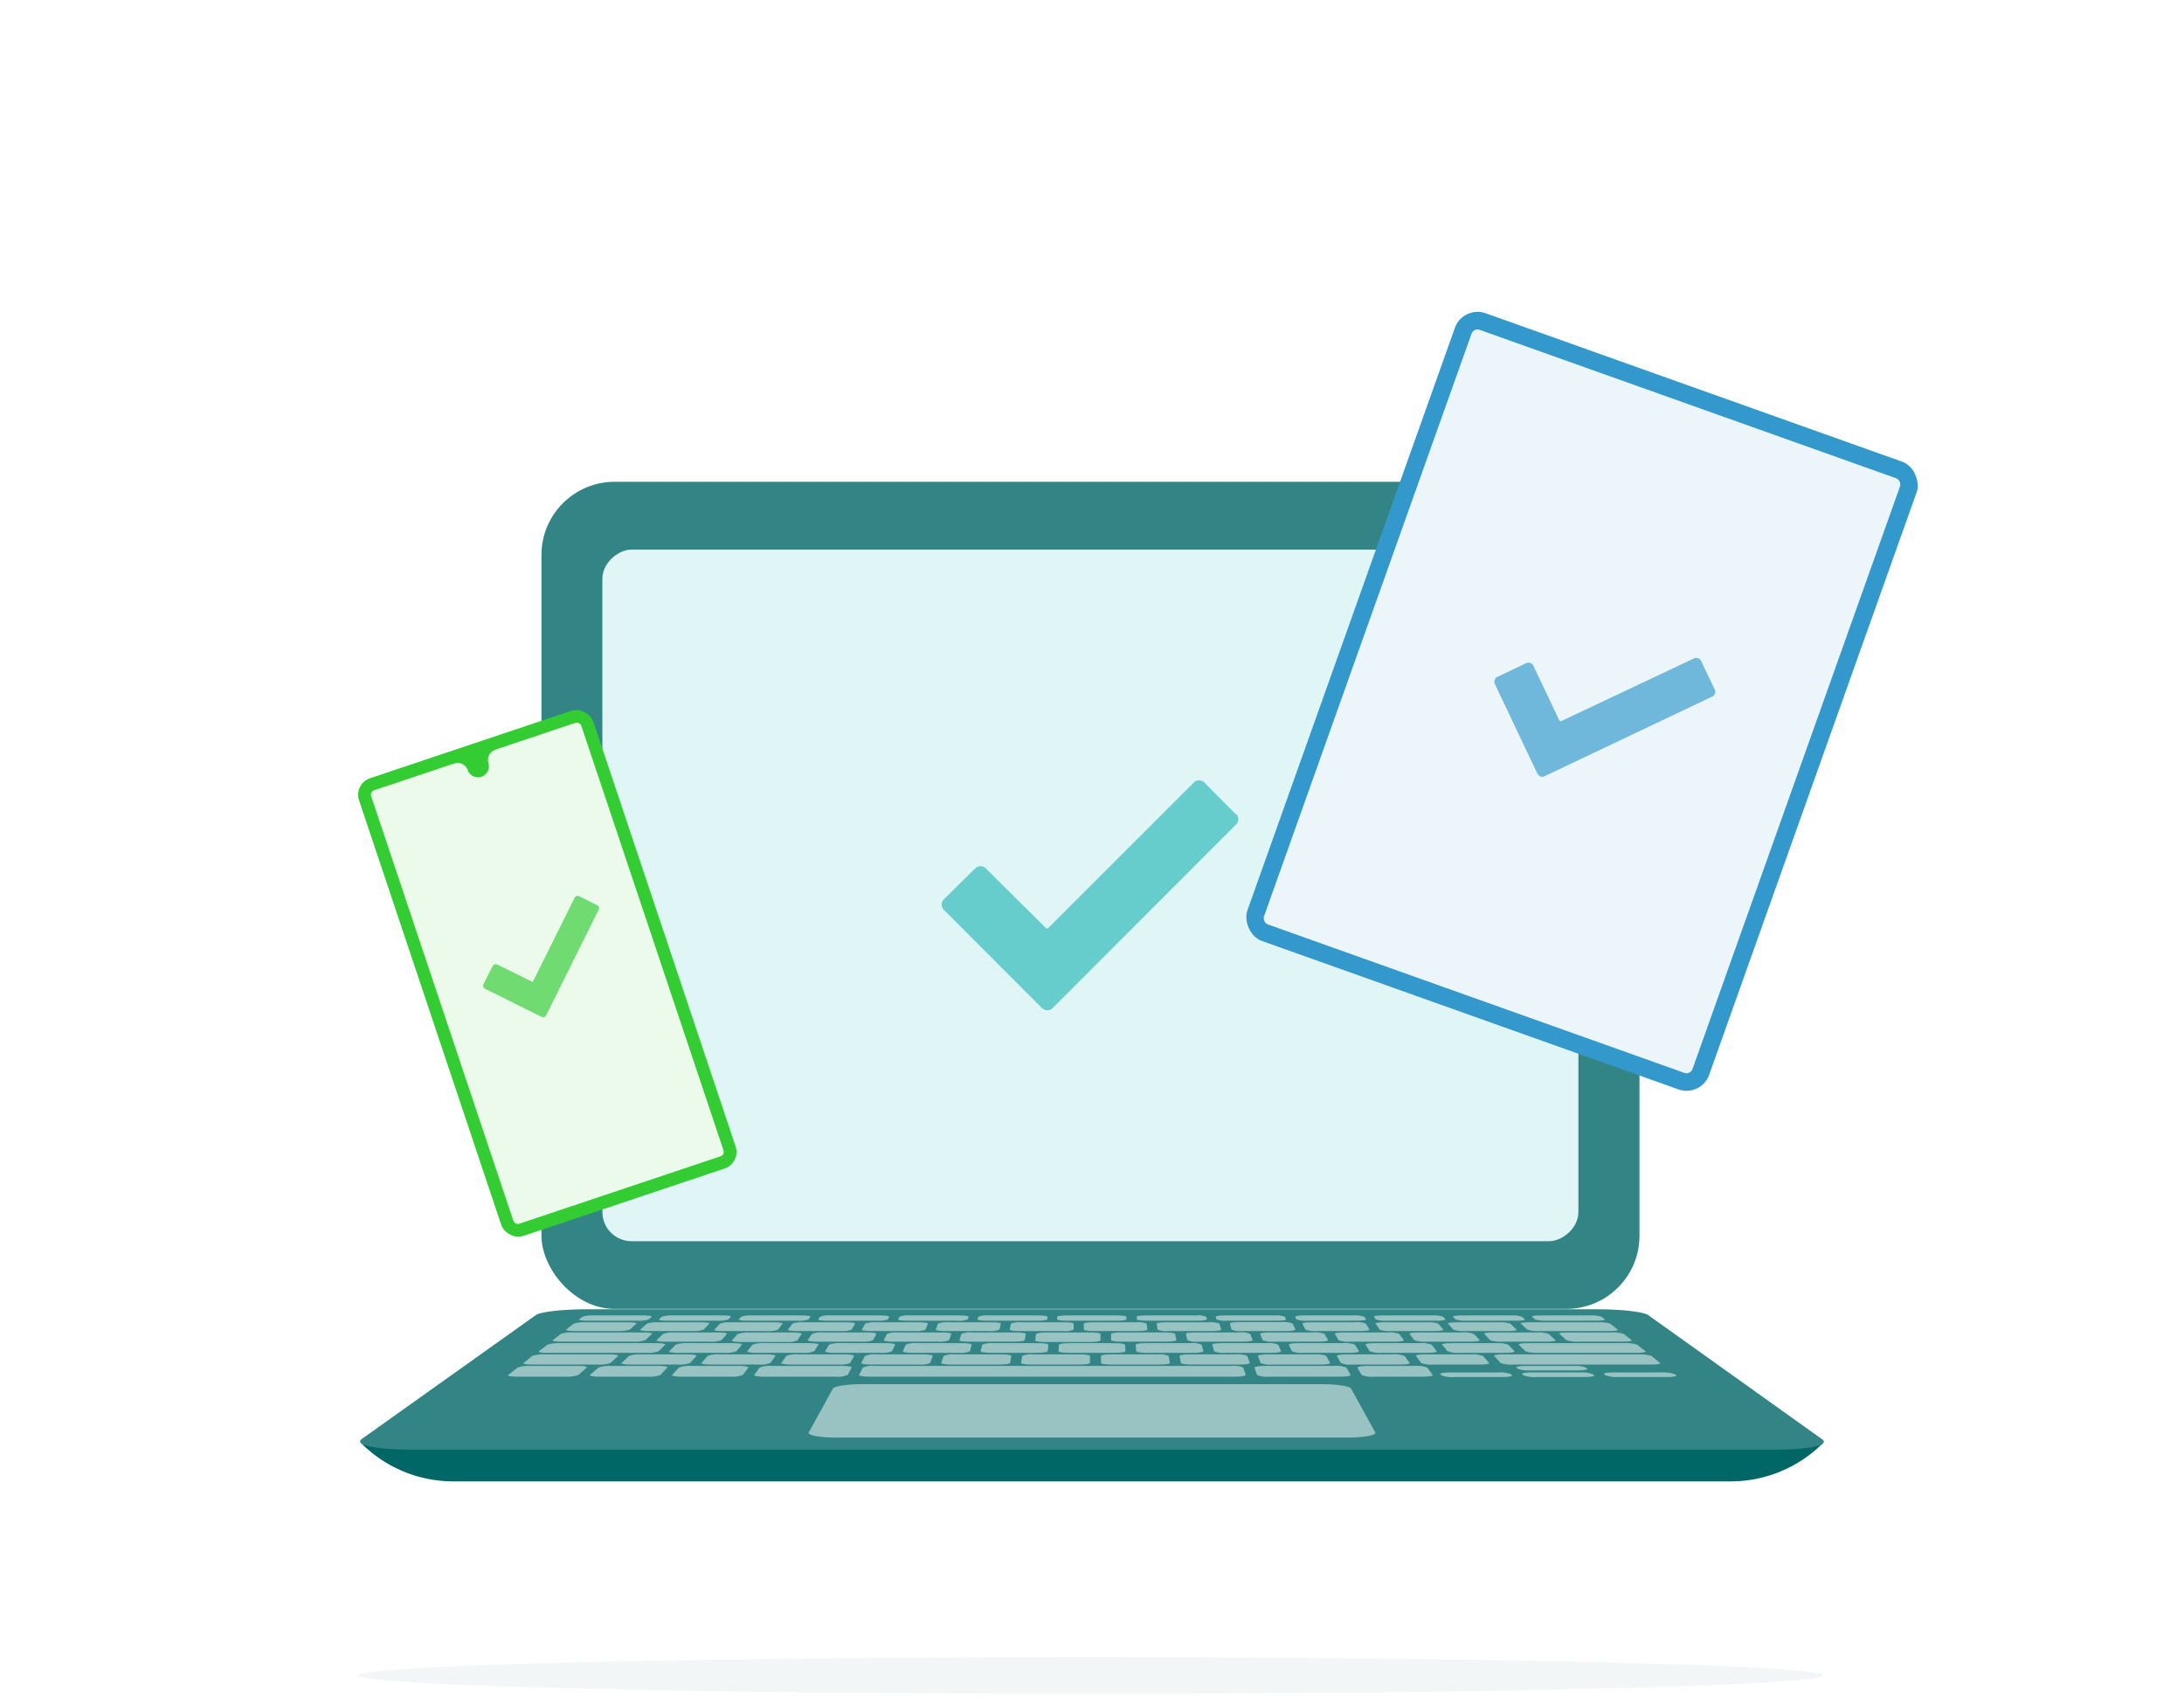
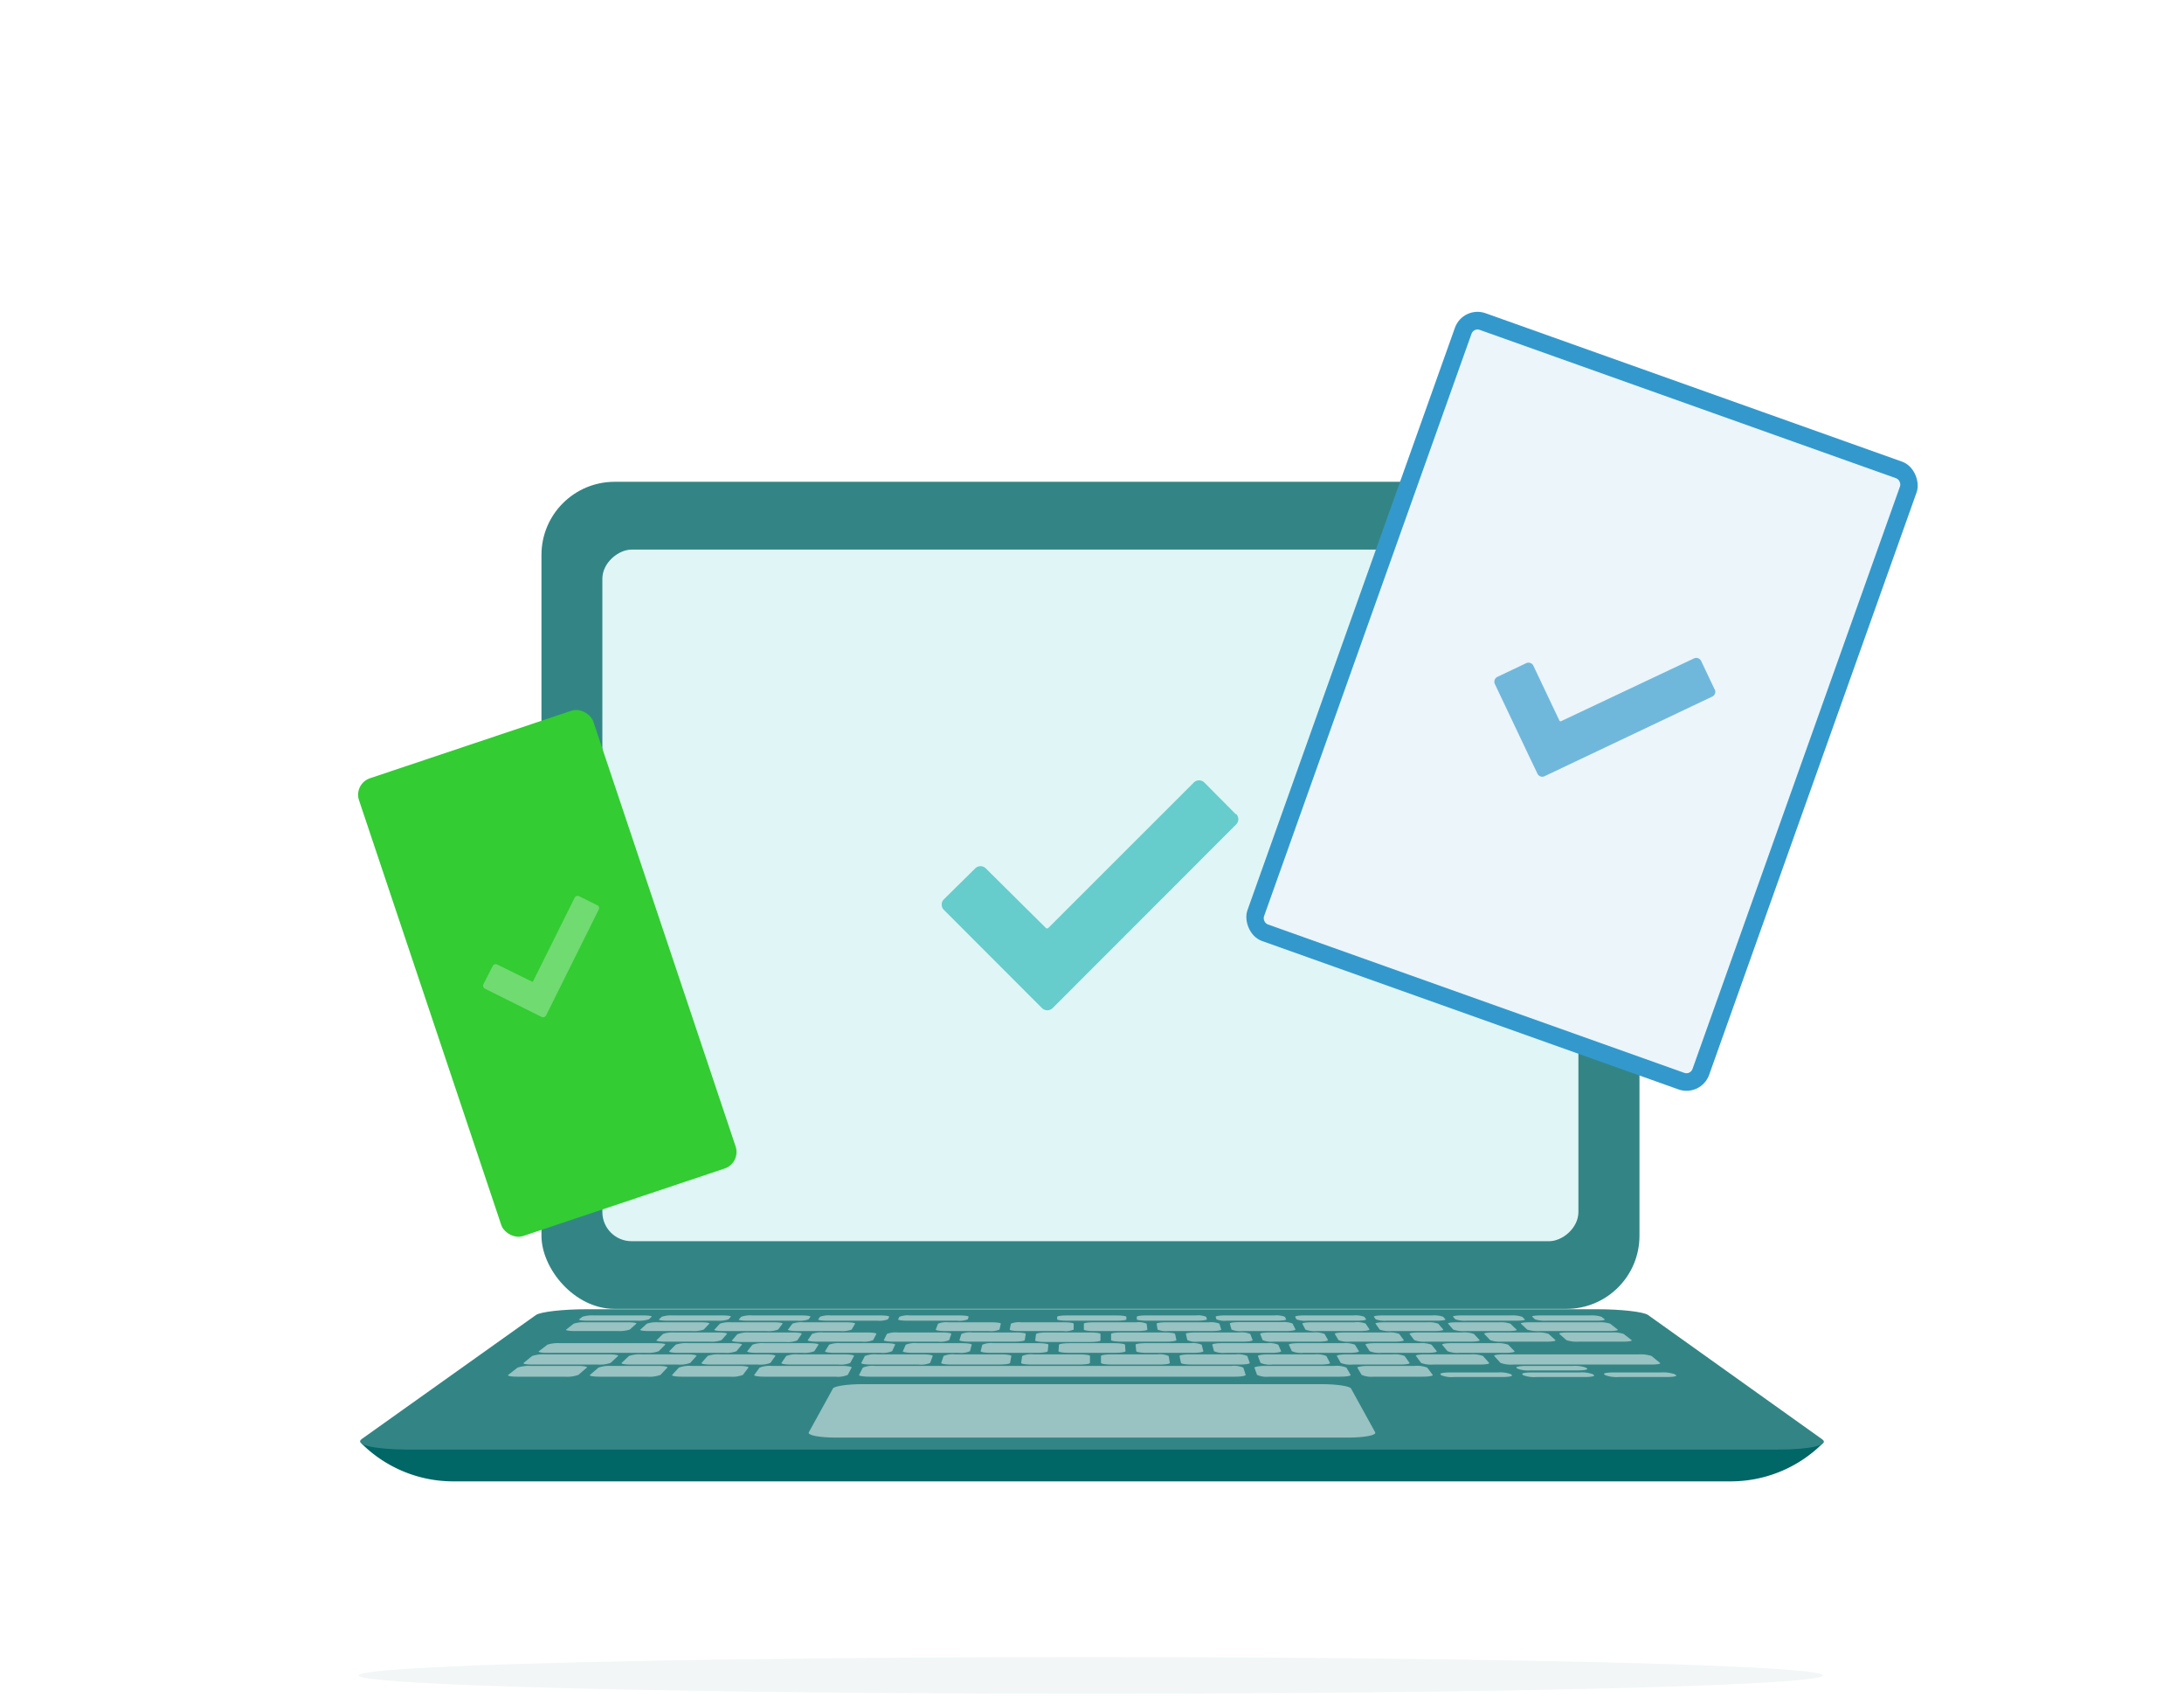
<svg xmlns="http://www.w3.org/2000/svg" viewBox="0 0 257.5 200">
  <defs>
    <style>.cls-1{fill:#fff;}.cls-2{fill:#338585;}.cls-3{fill:#e0f5f5;}.cls-4{fill:#066;}.cls-5{fill:#99c2c2;}.cls-6{fill:#3c3;}.cls-7{fill:#ebfaeb;}.cls-8{fill:#39c;}.cls-9{fill:#ebf5fa;}.cls-10{fill:#6cc;}.cls-11{fill:#70b8db;}.cls-12{fill:#70db70;}.cls-13{fill:#f2f6f6;}</style>
  </defs>
  <g id="Layer_2" data-name="Layer 2">
    <g id="Layer_1-2" data-name="Layer 1">
      <rect class="cls-1" width="257.5" height="200" />
      <rect class="cls-2" x="63.84" y="56.79" width="129.46" height="97.49" rx="8.62" />
      <rect class="cls-3" x="87.81" y="48" width="81.52" height="115.08" rx="3.44" transform="translate(234.1 -23.03) rotate(90)" />
      <path class="cls-4" d="M42.58,170.1h0a15.34,15.34,0,0,0,10.87,4.51h150.6a15.37,15.37,0,0,0,10.85-4.48l0,0" />
      <path class="cls-2" d="M42.66,169.61,63.19,155c.53-.38,3.21-.68,6-.68H188.31c2.79,0,5.47.3,6,.68l20.53,14.65c.92.66-1.38,1.21-5.17,1.21H47.83C44,170.82,41.74,170.27,42.66,169.61Z" />
      <path class="cls-5" d="M101.69,163.15h54.12c1.77,0,3.32.23,3.48.51l2.85,5.17c.18.34-1.26.62-3.23.62H98.59c-2,0-3.41-.28-3.23-.62l2.85-5.17C98.37,163.38,99.92,163.15,101.69,163.15Z" />
      <path class="cls-5" d="M75.16,155.67H69.28c-.65,0-1.09-.07-1-.16l.38-.3a3.91,3.91,0,0,1,1.37-.16h5.8c.65,0,1.09.07,1,.16l-.33.3A3.75,3.75,0,0,1,75.16,155.67Z" />
      <path class="cls-5" d="M72.87,156.89H67.75c-.67,0-1.11-.08-1-.17l.89-.7a4,4,0,0,1,1.39-.16h5c.65,0,1.1.07,1,.16l-.78.7A4,4,0,0,1,72.87,156.89Z" />
      <path class="cls-5" d="M81.61,156.89H76.5c-.67,0-1.13-.08-1-.17l.77-.7a3.75,3.75,0,0,1,1.36-.16h5c.65,0,1.11.07,1,.16l-.66.7A3.62,3.62,0,0,1,81.61,156.89Z" />
      <path class="cls-5" d="M90.36,156.89H85.24c-.67,0-1.14-.08-1-.17l.64-.7a3.47,3.47,0,0,1,1.33-.16h5c.65,0,1.13.07,1.06.16l-.53.7A3.34,3.34,0,0,1,90.36,156.89Z" />
      <path class="cls-5" d="M99.1,156.89H94c-.67,0-1.16-.08-1.09-.17l.52-.7a3.2,3.2,0,0,1,1.3-.16h5c.65,0,1.14.07,1.09.16l-.41.7A3.08,3.08,0,0,1,99.1,156.89Z" />
-       <path class="cls-5" d="M107.85,156.89h-5.12c-.66,0-1.16-.08-1.11-.17l.39-.7a3,3,0,0,1,1.27-.16h5c.65,0,1.16.07,1.12.16l-.28.7A2.86,2.86,0,0,1,107.85,156.89Z" />
      <path class="cls-5" d="M116.59,156.89h-5.11c-.67,0-1.18-.08-1.15-.17l.27-.7a2.75,2.75,0,0,1,1.25-.16h5c.66,0,1.17.07,1.15.16l-.16.7A2.62,2.62,0,0,1,116.59,156.89Z" />
      <path class="cls-5" d="M125.34,156.89h-5.11c-.67,0-1.2-.08-1.18-.17l.14-.7a2.55,2.55,0,0,1,1.22-.16h5c.66,0,1.18.07,1.18.16l0,.7A2.42,2.42,0,0,1,125.34,156.89Z" />
      <path class="cls-5" d="M134.09,156.89H129c-.67,0-1.21-.08-1.21-.17l0-.7c0-.09.53-.16,1.19-.16h5a2.46,2.46,0,0,1,1.21.16l.09.7C135.29,156.81,134.75,156.89,134.09,156.89Z" />
      <path class="cls-5" d="M142.83,156.89h-5.11a2.57,2.57,0,0,1-1.24-.17l-.11-.7c0-.09.5-.16,1.16-.16h5a2.69,2.69,0,0,1,1.24.16l.22.7C144,156.81,143.5,156.89,142.83,156.89Z" />
      <path class="cls-5" d="M151.58,156.89h-5.12a2.71,2.71,0,0,1-1.26-.17L145,156c0-.09.47-.16,1.13-.16h5a2.88,2.88,0,0,1,1.26.16l.35.7C152.75,156.81,152.25,156.89,151.58,156.89Z" />
      <path class="cls-5" d="M160.32,156.89h-5.11a3,3,0,0,1-1.3-.17l-.36-.7c-.05-.09.45-.16,1.1-.16h5A3.13,3.13,0,0,1,161,156l.47.7C161.48,156.81,161,156.89,160.32,156.89Z" />
      <path class="cls-5" d="M169.07,156.89H164a3.24,3.24,0,0,1-1.33-.17l-.49-.7c-.06-.09.42-.16,1.07-.16h5a3.4,3.4,0,0,1,1.32.16l.6.7C170.22,156.81,169.74,156.89,169.07,156.89Z" />
      <path class="cls-5" d="M177.82,156.89H172.7a3.51,3.51,0,0,1-1.36-.17l-.61-.7c-.08-.09.39-.16,1-.16h5a3.64,3.64,0,0,1,1.35.16l.72.7C179,156.81,178.48,156.89,177.82,156.89Z" />
      <path class="cls-5" d="M189.75,156.89h-8.3a3.79,3.79,0,0,1-1.39-.17l-.74-.7c-.09-.09.36-.16,1-.16h8.13a4,4,0,0,1,1.39.16l.89.7C190.86,156.81,190.42,156.89,189.75,156.89Z" />
      <path class="cls-5" d="M184.83,157.06H190a3.92,3.92,0,0,1,1.43.17l.94.73c.13.1-.33.18-1,.18h-5.25a3.79,3.79,0,0,1-1.44-.18l-.82-.73C183.7,157.13,184.16,157.06,184.83,157.06Z" />
      <path class="cls-5" d="M176.05,157.06h5.13a3.71,3.71,0,0,1,1.41.17l.8.73c.11.1-.36.18-1,.18H177.1a3.52,3.52,0,0,1-1.41-.18l-.69-.73C174.91,157.13,175.38,157.06,176.05,157.06Z" />
      <path class="cls-5" d="M167.28,157.06h5.13a3.41,3.41,0,0,1,1.37.17l.67.73c.09.1-.39.18-1.08.18h-5.24a3.3,3.3,0,0,1-1.38-.18l-.56-.73C166.12,157.13,166.61,157.06,167.28,157.06Z" />
      <path class="cls-5" d="M158.5,157.06h5.13a3.16,3.16,0,0,1,1.34.17l.54.73c.08.1-.42.18-1.11.18h-5.24a3,3,0,0,1-1.35-.18l-.43-.73C157.33,157.13,157.83,157.06,158.5,157.06Z" />
      <path class="cls-5" d="M149.72,157.06h5.14a3,3,0,0,1,1.31.17l.41.73c0,.1-.46.18-1.15.18h-5.24a2.81,2.81,0,0,1-1.32-.18l-.29-.73C148.54,157.13,149.05,157.06,149.72,157.06Z" />
      <path class="cls-5" d="M141,157.06h5.13a2.71,2.71,0,0,1,1.28.17l.28.73c0,.1-.49.18-1.18.18h-5.24a2.53,2.53,0,0,1-1.28-.18l-.17-.73C139.75,157.13,140.28,157.06,141,157.06Z" />
      <path class="cls-5" d="M132.17,157.06h5.13c.67,0,1.23.07,1.25.17l.15.73c0,.1-.52.18-1.21.18h-5.24c-.69,0-1.25-.08-1.25-.18l0-.73C131,157.13,131.5,157.06,132.17,157.06Z" />
      <path class="cls-5" d="M123.4,157.06h5.13c.67,0,1.21.07,1.22.17V158c0,.1-.55.18-1.24.18h-5.24c-.69,0-1.23-.08-1.22-.18l.1-.73C122.17,157.13,122.72,157.06,123.4,157.06Z" />
      <path class="cls-5" d="M114.62,157.06h5.13c.67,0,1.2.07,1.19.17l-.12.73c0,.1-.58.18-1.27.18h-5.24c-.69,0-1.22-.08-1.19-.18l.23-.73A2.63,2.63,0,0,1,114.62,157.06Z" />
      <path class="cls-5" d="M105.84,157.06H111c.68,0,1.19.07,1.16.17l-.25.73a2.67,2.67,0,0,1-1.3.18h-5.24c-.69,0-1.21-.08-1.16-.18l.36-.73A2.86,2.86,0,0,1,105.84,157.06Z" />
      <path class="cls-5" d="M97.07,157.06h5.13c.67,0,1.17.07,1.13.17l-.39.73a2.9,2.9,0,0,1-1.33.18H96.37c-.69,0-1.19-.08-1.13-.18l.5-.73A3.06,3.06,0,0,1,97.07,157.06Z" />
      <path class="cls-5" d="M88.29,157.06h5.13c.67,0,1.16.07,1.1.17L94,158a3.2,3.2,0,0,1-1.37.18H87.4c-.69,0-1.18-.08-1.1-.18l.63-.73A3.31,3.31,0,0,1,88.29,157.06Z" />
      <path class="cls-5" d="M171.13,158.32h5.26a3.69,3.69,0,0,1,1.43.18l.75.77c.1.1-.39.19-1.09.19h-5.39a3.44,3.44,0,0,1-1.42-.19l-.64-.77C170,158.4,170.44,158.32,171.13,158.32Z" />
      <path class="cls-5" d="M162.13,158.32h5.26a3.36,3.36,0,0,1,1.39.18l.62.77c.08.1-.43.19-1.13.19h-5.38a3.25,3.25,0,0,1-1.4-.19l-.49-.77C160.93,158.4,161.44,158.32,162.13,158.32Z" />
      <path class="cls-5" d="M153.12,158.32h5.27a3.14,3.14,0,0,1,1.36.18l.47.77c.07.1-.45.19-1.16.19h-5.38a2.94,2.94,0,0,1-1.36-.19l-.36-.77C151.92,158.4,152.44,158.32,153.12,158.32Z" />
      <path class="cls-5" d="M144.12,158.32h5.27a2.81,2.81,0,0,1,1.32.18l.34.77c0,.1-.49.19-1.19.19h-5.39a2.74,2.74,0,0,1-1.33-.19l-.21-.77C142.9,158.4,143.43,158.32,144.12,158.32Z" />
      <path class="cls-5" d="M135.12,158.32h5.26a2.67,2.67,0,0,1,1.3.18l.2.77c0,.1-.53.19-1.23.19h-5.39c-.7,0-1.28-.09-1.29-.19l-.08-.77C133.88,158.4,134.43,158.32,135.12,158.32Z" />
      <path class="cls-5" d="M126.12,158.32h5.26c.69,0,1.25.08,1.26.18l.06.77c0,.1-.55.19-1.26.19h-5.38c-.71,0-1.27-.09-1.26-.19l.06-.77C124.87,158.4,125.43,158.32,126.12,158.32Z" />
      <path class="cls-5" d="M117.12,158.32h5.26c.69,0,1.24.08,1.23.18l-.08.77c0,.1-.59.19-1.29.19h-5.39c-.7,0-1.25-.09-1.23-.19l.2-.77A2.67,2.67,0,0,1,117.12,158.32Z" />
      <path class="cls-5" d="M108.11,158.32h5.27c.69,0,1.22.08,1.19.18l-.21.77a2.74,2.74,0,0,1-1.33.19h-5.39c-.7,0-1.23-.09-1.19-.19l.34-.77A2.81,2.81,0,0,1,108.11,158.32Z" />
      <path class="cls-5" d="M99.11,158.32h5.27c.68,0,1.2.08,1.16.18l-.36.77a2.94,2.94,0,0,1-1.36.19H98.44c-.71,0-1.23-.09-1.16-.19l.47-.77A3.14,3.14,0,0,1,99.11,158.32Z" />
      <path class="cls-5" d="M90.11,158.32h5.26c.69,0,1.2.08,1.13.18l-.49.77a3.25,3.25,0,0,1-1.4.19H89.23c-.7,0-1.21-.09-1.13-.19l.62-.77A3.36,3.36,0,0,1,90.11,158.32Z" />
      <path class="cls-5" d="M81.11,158.32h5.26c.69,0,1.18.08,1.1.18l-.64.77a3.44,3.44,0,0,1-1.42.19H80c-.7,0-1.19-.09-1.09-.19l.75-.77A3.69,3.69,0,0,1,81.11,158.32Z" />
      <path class="cls-5" d="M79.51,157.06h5.14c.67,0,1.14.07,1.06.17l-.64.73a3.46,3.46,0,0,1-1.4.18H78.42c-.68,0-1.15-.08-1-.18l.75-.73A3.58,3.58,0,0,1,79.51,157.06Z" />
-       <path class="cls-5" d="M67.54,157.06h8.33c.67,0,1.13.07,1,.17l-.77.73a3.69,3.69,0,0,1-1.43.18H66.18c-.68,0-1.14-.08-1-.18l.94-.73A3.92,3.92,0,0,1,67.54,157.06Z" />
      <path class="cls-5" d="M168,159.64h5.4a3.67,3.67,0,0,1,1.45.19l.72.82c.1.11-.41.19-1.13.19H169a3.38,3.38,0,0,1-1.45-.19l-.6-.82C166.82,159.73,167.33,159.64,168,159.64Z" />
      <path class="cls-5" d="M158.8,159.64h5.4a3.31,3.31,0,0,1,1.41.19l.58.82c.08.11-.44.19-1.16.19H159.5a3.1,3.1,0,0,1-1.42-.19l-.46-.82C157.56,159.73,158.09,159.64,158.8,159.64Z" />
      <path class="cls-5" d="M161.26,161h5.56a3.37,3.37,0,0,1,1.46.2l.64.86c.08.12-.45.21-1.19.21H162a3,3,0,0,1-1.46-.21l-.51-.86C160,161.13,160.54,161,161.26,161Z" />
      <path class="cls-5" d="M171,161.77h5.63a3.57,3.57,0,0,1,1.52.21l.11.12c.11.12-.41.21-1.15.21h-5.68a3.38,3.38,0,0,1-1.51-.21l-.09-.12C169.73,161.86,170.26,161.77,171,161.77Z" />
      <path class="cls-5" d="M180.61,161.77h5.63a3.84,3.84,0,0,1,1.56.21l.14.12c.12.12-.38.21-1.12.21h-5.68a3.68,3.68,0,0,1-1.55-.21l-.11-.12C179.37,161.86,179.88,161.77,180.61,161.77Z" />
      <path class="cls-5" d="M179.91,161h5.55a4,4,0,0,1,1.53.2l.14.12c.12.12-.38.21-1.11.21h-5.6a3.5,3.5,0,0,1-1.52-.21l-.12-.12C178.68,161.13,179.18,161,179.91,161Z" />
      <path class="cls-5" d="M190.24,161.77h5.62a4.17,4.17,0,0,1,1.6.21l.16.12c.14.12-.34.21-1.08.21h-5.69a3.87,3.87,0,0,1-1.57-.21l-.15-.12C189,161.86,189.5,161.77,190.24,161.77Z" />
      <path class="cls-5" d="M149.55,159.64H155a3.13,3.13,0,0,1,1.38.19l.43.82c.06.11-.48.19-1.2.19H150a2.85,2.85,0,0,1-1.38-.19l-.31-.82C148.31,159.73,148.85,159.64,149.55,159.64Z" />
      <path class="cls-5" d="M140.31,159.64h5.41a2.8,2.8,0,0,1,1.34.19l.29.82c0,.11-.51.19-1.24.19h-5.53c-.72,0-1.32-.08-1.34-.19l-.17-.82C139.05,159.73,139.61,159.64,140.31,159.64Z" />
      <path class="cls-5" d="M131.07,159.64h5.41a2.61,2.61,0,0,1,1.31.19l.14.82c0,.11-.55.19-1.27.19h-5.53c-.73,0-1.31-.08-1.32-.19v-.82C129.8,159.73,130.37,159.64,131.07,159.64Z" />
      <path class="cls-5" d="M121.83,159.64h5.41c.7,0,1.28.09,1.27.19v.82c0,.11-.59.19-1.31.19h-5.53c-.72,0-1.29-.08-1.28-.19l.13-.82A2.61,2.61,0,0,1,121.83,159.64Z" />
      <path class="cls-5" d="M112.59,159.64H118c.7,0,1.26.09,1.24.19l-.15.82c0,.11-.62.19-1.34.19h-5.53c-.73,0-1.28-.08-1.25-.19l.28-.82A2.8,2.8,0,0,1,112.59,159.64Z" />
      <path class="cls-5" d="M103.35,159.64h5.41c.7,0,1.24.09,1.21.19l-.3.82a2.85,2.85,0,0,1-1.38.19h-5.53c-.72,0-1.26-.08-1.21-.19l.42-.82A3.13,3.13,0,0,1,103.35,159.64Z" />
      <path class="cls-5" d="M94.11,159.64h5.4c.71,0,1.24.09,1.18.19l-.44.82a3.1,3.1,0,0,1-1.42.19H93.3c-.72,0-1.24-.08-1.17-.19l.57-.82A3.31,3.31,0,0,1,94.11,159.64Z" />
      <path class="cls-5" d="M84.87,159.64h5.4c.71,0,1.22.09,1.15.19l-.59.82a3.38,3.38,0,0,1-1.45.19H83.85c-.73,0-1.23-.08-1.14-.19l.72-.82A3.57,3.57,0,0,1,84.87,159.64Z" />
      <path class="cls-5" d="M75.63,159.64H81c.71,0,1.21.09,1.11.19l-.73.82a3.69,3.69,0,0,1-1.49.19H74.39c-.72,0-1.21-.08-1.1-.19l.86-.82A3.9,3.9,0,0,1,75.63,159.64Z" />
      <path class="cls-5" d="M81.53,161h5.55c.73,0,1.25.09,1.16.2l-.65.86a3.38,3.38,0,0,1-1.51.21H80.4c-.74,0-1.26-.09-1.15-.21l.79-.86A3.62,3.62,0,0,1,81.53,161Z" />
      <path class="cls-5" d="M91,161H99.2c.73,0,1.27.09,1.21.2l-.46.86a3,3,0,0,1-1.46.21H90.12c-.74,0-1.28-.09-1.19-.21l.63-.86A3.37,3.37,0,0,1,91,161Z" />
      <path class="cls-5" d="M149.15,161h8.17a3.1,3.1,0,0,1,1.43.2l.49.86c.06.12-.49.21-1.23.21h-8.38a2.8,2.8,0,0,1-1.42-.21l-.31-.86C147.86,161.13,148.42,161,149.15,161Z" />
      <path class="cls-5" d="M103.14,161H145.2a2.82,2.82,0,0,1,1.39.2l.28.86c0,.12-.53.21-1.27.21H102.53c-.74,0-1.3-.09-1.24-.21l.44-.86A3,3,0,0,1,103.14,161Z" />
      <path class="cls-5" d="M72,161h5.55c.73,0,1.23.09,1.13.2l-.81.86a3.68,3.68,0,0,1-1.55.21H70.68c-.74,0-1.24-.09-1.12-.21l1-.86A4,4,0,0,1,72,161Z" />
      <path class="cls-5" d="M62.55,161H68.1c.73,0,1.21.09,1.09.2l-1,.86a3.87,3.87,0,0,1-1.57.21H61c-.74,0-1.22-.09-1.08-.21l1.1-.86A4.25,4.25,0,0,1,62.55,161Z" />
      <path class="cls-5" d="M64.3,159.64h7.49c.71,0,1.19.09,1.08.19l-.88.82a4,4,0,0,1-1.53.19H62.8c-.73,0-1.2-.08-1.06-.19l1-.82A4.26,4.26,0,0,1,64.3,159.64Z" />
      <path class="cls-5" d="M66,158.32H77.37c.69,0,1.16.08,1.06.18l-.77.77a3.77,3.77,0,0,1-1.46.19H64.54c-.71,0-1.17-.09-1-.19l1-.77A4,4,0,0,1,66,158.32Z" />
-       <path class="cls-5" d="M180.13,158.32h11.41a4,4,0,0,1,1.47.18l1,.77c.13.1-.33.19-1,.19H181.3a3.77,3.77,0,0,1-1.46-.19l-.77-.77C179,158.4,179.44,158.32,180.13,158.32Z" />
      <path class="cls-5" d="M177.28,159.64H193.2a4.26,4.26,0,0,1,1.52.19l1,.82c.14.11-.33.19-1.06.19H178.41a3.69,3.69,0,0,1-1.49-.19l-.75-.82C176.07,159.73,176.57,159.64,177.28,159.64Z" />
      <path class="cls-5" d="M84.58,155.67H78.7c-.65,0-1.1-.07-1-.16l.32-.3a3.65,3.65,0,0,1,1.34-.16h5.8c.65,0,1.11.07,1,.16l-.27.3A3.47,3.47,0,0,1,84.58,155.67Z" />
      <path class="cls-5" d="M94,155.67H88.12c-.65,0-1.11-.07-1-.16l.27-.3a3.23,3.23,0,0,1,1.3-.16h5.8c.65,0,1.12.07,1.06.16l-.21.3A3.2,3.2,0,0,1,94,155.67Z" />
      <path class="cls-5" d="M103.43,155.67H97.54c-.65,0-1.13-.07-1.07-.16l.21-.3a3,3,0,0,1,1.27-.16h5.8c.65,0,1.13.07,1.09.16l-.15.3A2.91,2.91,0,0,1,103.43,155.67Z" />
      <path class="cls-5" d="M112.85,155.67H107c-.66,0-1.15-.07-1.11-.16l.15-.3a2.76,2.76,0,0,1,1.24-.16h5.8c.65,0,1.15.07,1.12.16l-.09.3A2.67,2.67,0,0,1,112.85,155.67Z" />
-       <path class="cls-5" d="M122.27,155.67h-5.88c-.65,0-1.16-.07-1.14-.16l.09-.3a2.52,2.52,0,0,1,1.21-.16h5.8c.65,0,1.16.07,1.15.16l0,.3C123.46,155.6,122.92,155.67,122.27,155.67Z" />
      <path class="cls-5" d="M131.69,155.67h-5.88c-.65,0-1.17-.07-1.17-.16l0-.3c0-.09.53-.16,1.18-.16h5.8c.65,0,1.17.07,1.18.16l0,.3C132.86,155.6,132.34,155.67,131.69,155.67Z" />
      <path class="cls-5" d="M141.11,155.67h-5.88c-.65,0-1.19-.07-1.2-.16l0-.3c0-.09.5-.16,1.15-.16H141a2.52,2.52,0,0,1,1.21.16l.09.3C142.27,155.6,141.76,155.67,141.11,155.67Z" />
      <path class="cls-5" d="M150.53,155.67h-5.88a2.67,2.67,0,0,1-1.23-.16l-.09-.3c0-.09.47-.16,1.12-.16h5.8a2.76,2.76,0,0,1,1.24.16l.15.3C151.68,155.6,151.19,155.67,150.53,155.67Z" />
      <path class="cls-5" d="M160,155.67h-5.89a2.91,2.91,0,0,1-1.26-.16l-.15-.3c0-.09.44-.16,1.09-.16h5.8a3,3,0,0,1,1.27.16l.21.3C161.09,155.6,160.61,155.67,160,155.67Z" />
      <path class="cls-5" d="M169.38,155.67H163.5a3.2,3.2,0,0,1-1.3-.16l-.21-.3c-.06-.09.41-.16,1.06-.16h5.8a3.23,3.23,0,0,1,1.3.16l.27.3C170.49,155.6,170,155.67,169.38,155.67Z" />
      <path class="cls-5" d="M178.8,155.67h-5.88a3.47,3.47,0,0,1-1.33-.16l-.27-.3c-.08-.09.38-.16,1-.16h5.8a3.65,3.65,0,0,1,1.34.16l.32.3C179.9,155.6,179.45,155.67,178.8,155.67Z" />
      <path class="cls-5" d="M188.22,155.67h-5.88a3.75,3.75,0,0,1-1.36-.16l-.33-.3c-.09-.09.35-.16,1-.16h5.8a3.91,3.91,0,0,1,1.37.16l.38.3C189.31,155.6,188.87,155.67,188.22,155.67Z" />
      <rect class="cls-6" x="49.96" y="86.28" width="29.14" height="56.9" rx="2.05" transform="translate(-33.1 26.44) rotate(-18.52)" />
-       <rect class="cls-7" x="51.47" y="87.78" width="26.13" height="53.88" rx="0.54" transform="translate(-33.1 26.44) rotate(-18.52)" />
      <path class="cls-6" d="M58.41,88.36A1.3,1.3,0,0,0,57.6,90a1.29,1.29,0,0,1-2.44.82A1.27,1.27,0,0,0,53.53,90l2.14-1.71Z" />
      <rect class="cls-8" x="157.64" y="43.38" width="57.79" height="78.55" rx="2.83" transform="translate(38.55 -57.8) rotate(19.61)" />
      <rect class="cls-9" x="159.72" y="45.46" width="53.63" height="74.4" rx="0.75" transform="translate(38.55 -57.8) rotate(19.61)" />
      <path class="cls-10" d="M145.73,96,142,92.24a.88.88,0,0,0-1.25,0l-17.13,17.12a.22.22,0,0,1-.33,0l-7.06-7a.88.88,0,0,0-1.25,0L111.29,106a.88.88,0,0,0,0,1.25l9.64,9.65,1.92,1.92a.89.89,0,0,0,1.26,0l21.62-21.63a.87.87,0,0,0,0-1.26" />
      <path class="cls-11" d="M202.18,81.3l-1.61-3.39a.64.64,0,0,0-.85-.3L184.07,85a.16.16,0,0,1-.22-.08l-3.06-6.45a.64.64,0,0,0-.85-.3l-3.39,1.61a.64.64,0,0,0-.3.85l4.18,8.81.84,1.75a.62.62,0,0,0,.84.3l19.76-9.38a.63.63,0,0,0,.31-.85" />
      <path class="cls-12" d="M70.43,106.71l-2.14-1.07a.4.4,0,0,0-.54.18l-4.91,9.87a.12.12,0,0,1-.15,0l-4.06-2a.4.4,0,0,0-.54.18L57,116a.41.41,0,0,0,.18.54l5.56,2.77,1.11.55a.4.4,0,0,0,.54-.18l6.2-12.46a.4.4,0,0,0-.18-.54" />
      <ellipse class="cls-13" cx="128.6" cy="197.48" rx="86.33" ry="2.16" />
    </g>
  </g>
</svg>